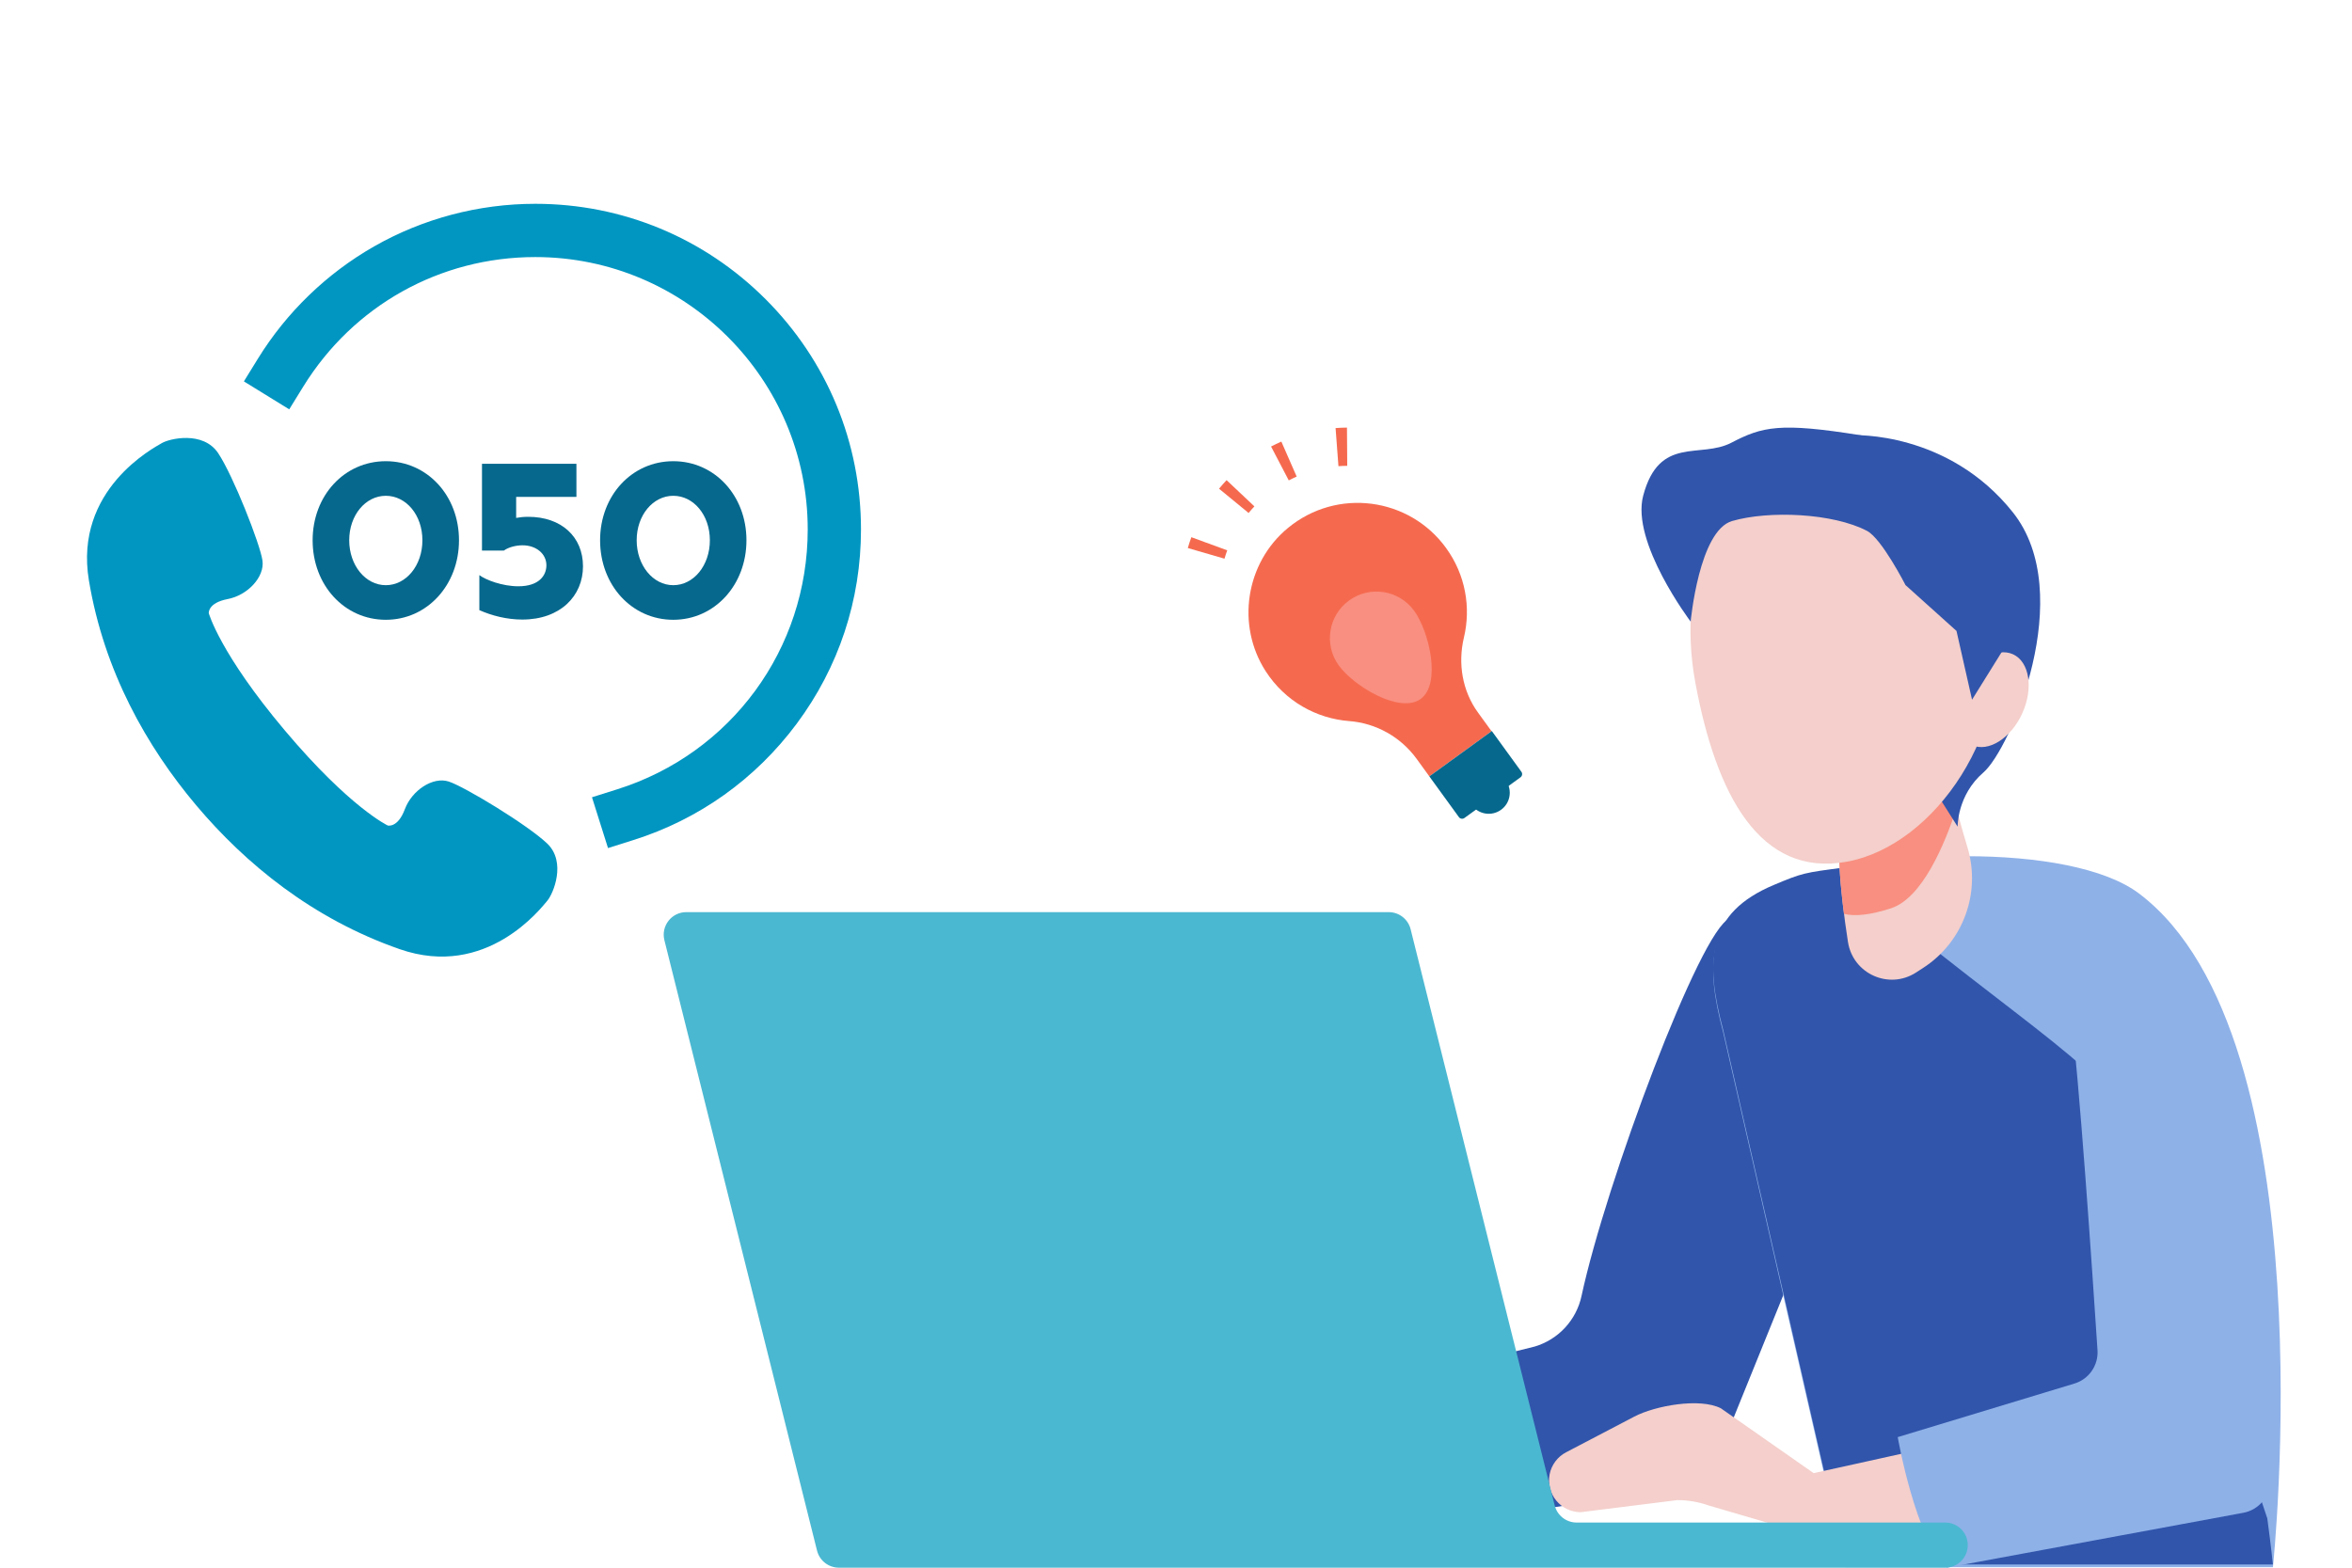
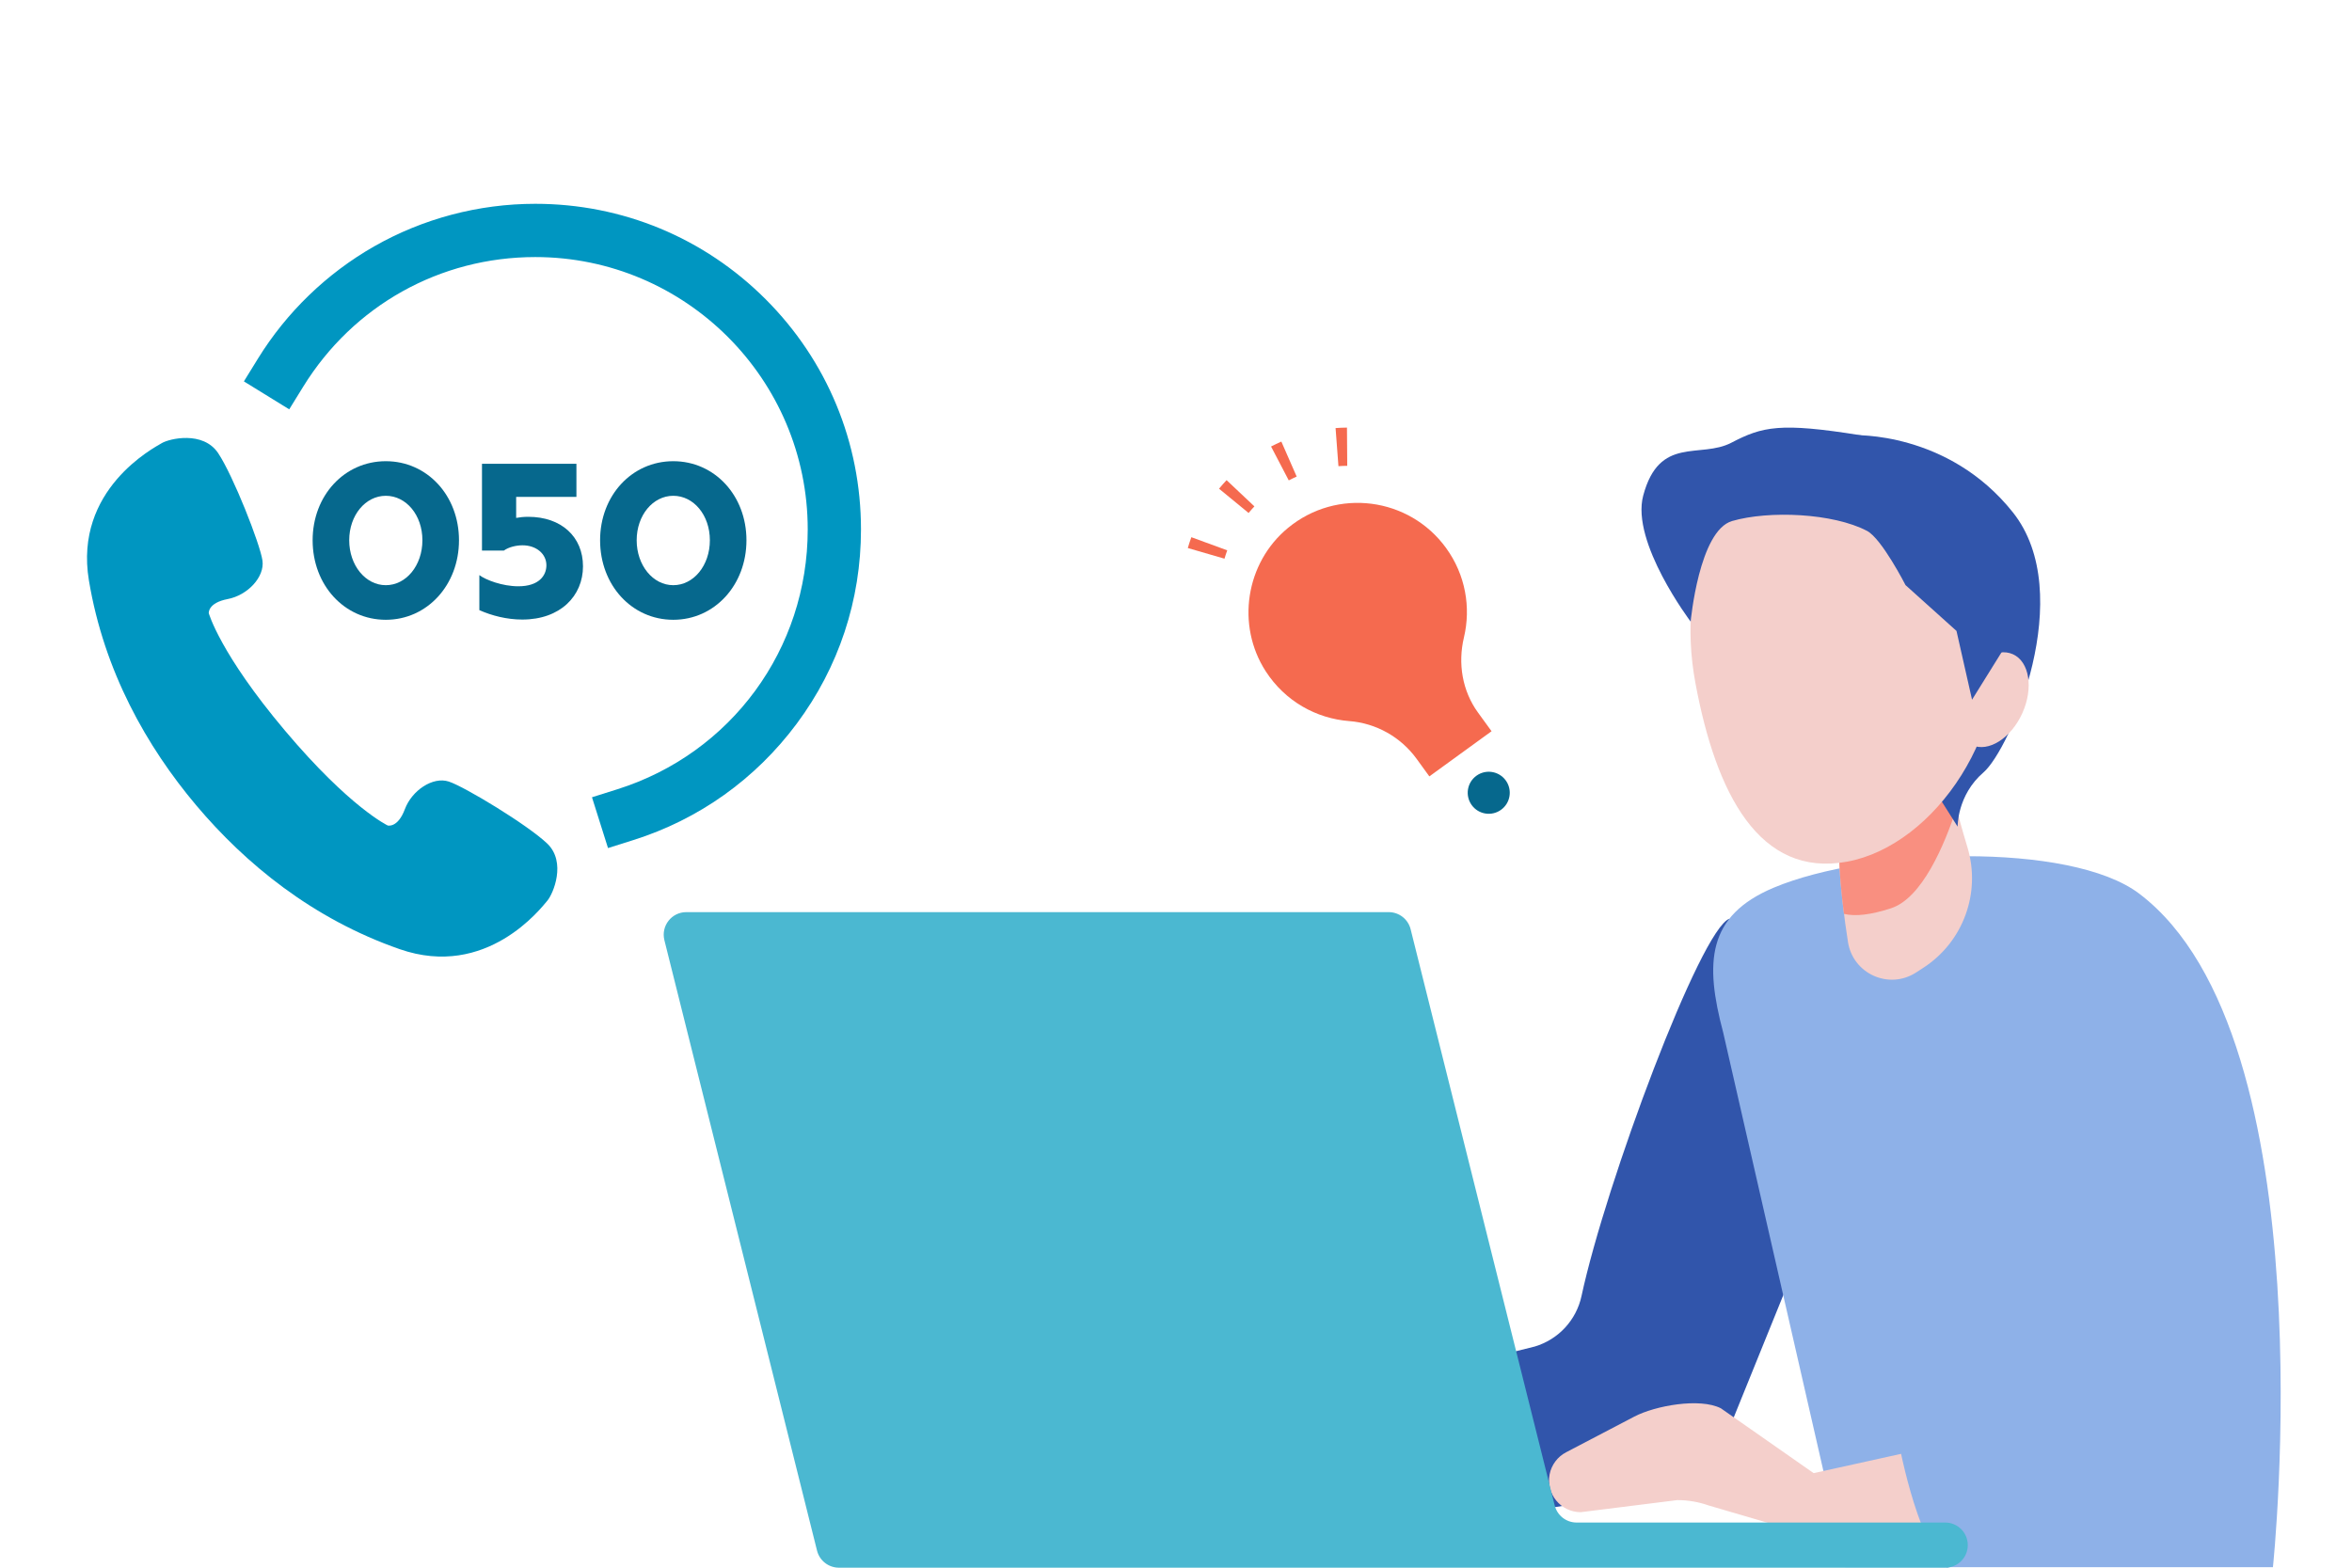
<svg xmlns="http://www.w3.org/2000/svg" id="_レイヤー_2" viewBox="0 0 1500 1000">
  <defs>
    <style>.cls-1{fill:#f56a4f;}.cls-1,.cls-2,.cls-3,.cls-4,.cls-5,.cls-6,.cls-7,.cls-8,.cls-9{stroke-width:0px;}.cls-2{fill:#8eb1e8;}.cls-3{fill:none;}.cls-4{fill:#4bb8d1;}.cls-5{fill:#f98f80;}.cls-6{fill:#f4cfcb;}.cls-7{fill:#06688d;}.cls-8{fill:#3155ab;}.cls-9{fill:#0096c1;}</style>
  </defs>
  <g id="_レイヤー_1-2">
    <rect class="cls-3" width="1500" height="1000" />
    <path class="cls-8" d="m1102.94,586.04c-18.32,6.55-78.82,168.46-94.32,240.65-3.3,15.39-14.74,27.74-29.84,32.24l-72.66,18.1c-12.95,3.23-21.35,15.72-19.46,28.93l6.28,43.88c2.05,14.31,15.37,24.21,29.67,22.04l139.18-21.19c16.01-1.51,29.84-11.81,35.88-26.72l49.52-122.22-44.25-215.72Z" />
    <path class="cls-6" d="m719.61,939.56l13.23-34.44c4.14-10.79,15.55-16.94,26.84-14.48l92.75,20.24,59.67-10.79,4.48,4.56c12.95,13.18,17.52,32.45,11.87,50.04l-11.32,3.32-58.57,4.97-25.74,13.28c-5.8,3-12.24,4.56-18.77,4.56h-9.13c-4.77,0-7.07-5.85-3.58-9.1l14.49-8.15c3.25-1.83,5.48-5.06,6.03-8.75l.33-2.21c1.1-7.34-4.17-14.41-11.58-14.8-8.49-.44-17,3.74-21.58,11.77l-7.45,13.04c-4.73,8.28-14.01,12.87-23.46,11.59-21.33-2.9-56.58-8.07-56.88-10.2-1.15-8.06,18.39-24.45,18.39-24.45Z" />
    <path class="cls-2" d="m1099,658.74c-11.88-44.68-10.4-74.6,32.22-92.51,60.22-25.3,189.16-29.47,233.08,3.81,121.1,91.77,85.27,429.64,85.27,429.64h-272.66l-77.91-340.94Z" />
-     <path class="cls-8" d="m1449.56,997.98s-1.09-10.97-3.58-29.43l-49.51-147.97-67.44-139.39c-23.27-20.92-60.54-47.6-104.57-82.98l-47.53-44.91c-26.45,3.34-27.55,3.59-45.72,11.22-42.62,17.9-44.09,47.83-32.22,92.51l77.91,340.94h272.66Z" />
    <path class="cls-6" d="m1257.67,917.4l-101,22.29-59.2-41.38c-13.44-6.81-41.83-1.67-55.18,5.31l-43.52,22.77c-5.46,2.86-9.32,8.04-10.5,14.08h0c-2.43,12.51,7.15,24.13,19.89,24.13l61.58-7.71c6.81,0,13.57,1.16,19.99,3.43l52.89,15.51,154.72-4.63-39.68-53.8Z" />
    <path class="cls-2" d="m1383.69,607.41c-17.43-13.47-46.67-12.87-56.95,6.61-5.04,9.56-8.08,21.02-6.12,34.09,5.04,33.61,14.01,166.35,17.08,213.18.63,9.64-5.46,18.45-14.71,21.25l-112.7,34.17s11.32,64.93,31.22,83.29h0s189.23-35.03,189.23-35.03c9.85-1.82,17-10.42,17-20.44v-135.55c0-49.53-3.62-81.13-23.7-141.74,0,0-21.7-45.42-40.36-59.84Z" />
    <path class="cls-6" d="m1241.52,478.42c-.51,12.82,6.15,38.64,13.23,62.08,8.77,29.05-2.7,60.38-28.17,76.86l-4.63,3c-17.26,11.16-40.25.82-43.4-19.49-4.83-31.17-8.95-70.2-2-83.29,8.9-16.75,64.98-39.17,64.98-39.17Z" />
    <path class="cls-5" d="m1205.95,579.38c19.91-6.39,34.21-40.53,41.81-63.75-3.87-15.07-6.56-28.88-6.23-37.2,0,0-56.08,22.42-64.98,39.17-5.66,10.66-3.98,38.54-.55,65.36,7.48,1.73,16.94.61,29.95-3.57Z" />
    <path class="cls-8" d="m1181.9,277.62s60.4-2.88,101.83,49.21c41.42,52.09-1.83,151.29-18.74,165.86-16.91,14.57-16.5,34.62-16.5,34.62l-19.21-30.39-47.38-219.29Z" />
    <path class="cls-6" d="m1271.67,394.5c13.08,70.36-37.42,144.68-93.57,155.12-56.15,10.43-83.75-43.49-96.83-113.86-13.08-70.36,15.25-134.59,71.4-145.02,56.15-10.43,105.92,33.4,119,103.76Z" />
    <path class="cls-6" d="m1289.76,454.9c-7.21,16.01-21.58,25.14-32.11,20.4-10.53-4.74-13.22-21.56-6.01-37.57,7.21-16.01,21.58-25.14,32.11-20.4,10.53,4.74,13.22,21.56,6.01,37.57Z" />
    <path class="cls-8" d="m1190.69,338.63c9.4,4.92,24.57,34.6,24.57,34.6l32.5,29.22,9.92,43.87,18.78-30.18s16.32-35.99-5.31-74.05c-21.63-38.06-33.74-56.32-84.78-64.49-51.04-8.17-62.28-5.58-82.18,4.8-19.9,10.38-45.93-4.8-56.23,33.74-7.97,29.83,30.27,80.38,30.27,80.38,0,0,5.29-58.06,26.45-64.18,23.56-6.81,64.28-5.07,86.02,6.3Z" />
    <path class="cls-4" d="m991.52,960.3l-91.89-367.56c-1.6-6.41-7.36-10.91-13.97-10.91h-447.97c-9.37,0-16.24,8.8-13.97,17.89l97.34,389.37c1.6,6.41,7.36,10.91,13.97,10.91h705.53c7.95,0,14.4-6.45,14.4-14.4h0c0-7.95-6.45-14.4-14.4-14.4h-235.07c-6.61,0-12.37-4.5-13.97-10.91Z" />
    <path class="cls-1" d="m922.24,349.54c-23.48-32.35-69.56-38.57-100.87-12.74-26.96,22.24-33.12,61.95-14.19,91.34,12.4,19.25,32.42,30.22,53.31,31.83,17.16,1.33,32.86,10.16,42.97,24.09l8.11,11.18,39.68-28.8-8.67-11.94c-10.02-13.81-12.9-31.28-8.95-47.88,4.54-19.08,1.04-39.95-11.39-57.07Z" />
-     <path class="cls-7" d="m917.04,477.47h49.24v32.1c0,1.39-1.13,2.52-2.52,2.52h-44.2c-1.39,0-2.52-1.13-2.52-2.52v-32.1h0Z" transform="translate(-111.06 647.45) rotate(-35.97)" />
-     <path class="cls-5" d="m901.88,389.6c9.63,13.27,17.41,46.62,4.14,56.25-13.27,9.63-42.56-8.11-52.2-21.37-9.63-13.27-6.68-31.83,6.59-41.46,13.27-9.63,31.83-6.68,41.46,6.59Z" />
    <path class="cls-7" d="m960.3,497.82c4.35,5.99,3.02,14.37-2.98,18.72-5.99,4.35-14.37,3.02-18.72-2.98-4.35-5.99-3.02-14.37,2.98-18.72,5.99-4.35,14.37-3.02,18.72,2.98Z" />
    <path class="cls-1" d="m780.94,356.38l-23.41-6.8c.67-2.32,1.44-4.65,2.26-6.91l22.89,8.38c-.64,1.74-1.23,3.54-1.75,5.33Zm78.27-59.24c-1.86.01-3.75.09-5.61.23l-1.83-24.31c2.41-.18,4.86-.28,7.27-.3l.17,24.38Zm-62.92,30.07l-18.84-15.47c1.53-1.86,3.15-3.7,4.81-5.46l17.74,16.73c-1.28,1.36-2.52,2.77-3.7,4.21Zm30.68-23.21c-1.7.75-3.41,1.56-5.06,2.43l-11.28-21.61c2.14-1.12,4.35-2.18,6.56-3.14l9.78,22.33Z" />
    <path class="cls-9" d="m348.93,538.03c-12.51-11.9-52.62-36.21-62.75-39.5-10.12-3.29-23.48,5.6-28,17.69-4.53,12.09-10.89,10.35-10.89,10.35,0,0-24.06-11.29-65.58-60.56-41.52-49.27-48.57-74.9-48.57-74.9,0,0-.64-6.56,12.06-8.98,12.67-2.41,23.71-14.07,22.18-24.6-1.51-10.53-18.68-54.19-28.28-68.53-9.63-14.33-31.1-9.24-35.98-6.31-4.89,2.93-56.06,29.52-46.42,87.55,9.65,58.02,37,106.15,68.43,143.45,31.43,37.3,74.23,72.42,129.78,91.76,55.54,19.34,90.43-26.58,94.14-30.9,3.71-4.32,12.37-24.61-.11-36.53Z" />
    <path class="cls-7" d="m199.38,344.63c0-28.51,20.26-50.44,46.67-50.44s46.67,21.94,46.67,50.44-20.26,50.72-46.67,50.72-46.67-22.08-46.67-50.72Zm46.67,28.65c13,0,23.34-12.58,23.34-28.65s-10.34-28.37-23.34-28.37-23.34,12.44-23.34,28.37,10.34,28.65,23.34,28.65Z" />
    <path class="cls-7" d="m305.71,389.21v-22.36c4.05,3.07,14.67,7.13,24.87,7.13,13.14,0,17.89-6.85,17.89-13.42,0-7.13-6.29-12.72-15.23-12.72-4.05,0-8.8,1.12-11.88,3.35h-13.97v-55.34h60.23v21.1h-38.43v13.41c2.24-.42,4.75-.7,7.69-.7,21.1,0,34.93,12.72,34.93,31.58s-14.39,33.96-38.71,33.96c-9.92,0-19.56-2.52-27.39-6.01Z" />
    <path class="cls-7" d="m382.71,344.63c0-28.51,20.26-50.44,46.67-50.44s46.67,21.94,46.67,50.44-20.26,50.72-46.67,50.72-46.67-22.08-46.67-50.72Zm46.67,28.65c13,0,23.34-12.58,23.34-28.65s-10.34-28.37-23.34-28.37-23.34,12.44-23.34,28.37,10.34,28.65,23.34,28.65Z" />
    <path class="cls-9" d="m387.76,540.96l-10.22-32.4,16.2-5.11c72.61-22.91,121.39-89.51,121.39-165.73,0-95.81-77.94-173.75-173.75-173.75-60.74,0-116.07,30.91-148,82.67l-8.92,14.46-28.91-17.83,8.92-14.46c18.27-29.62,43.9-54.39,74.11-71.63,31.17-17.78,66.72-27.18,102.8-27.18,55.48,0,107.65,21.61,146.88,60.84,39.23,39.23,60.84,91.4,60.84,146.88,0,45.06-14.19,87.92-41.03,123.96-26.31,35.33-62.31,60.97-104.11,74.17l-16.2,5.11Z" />
  </g>
</svg>